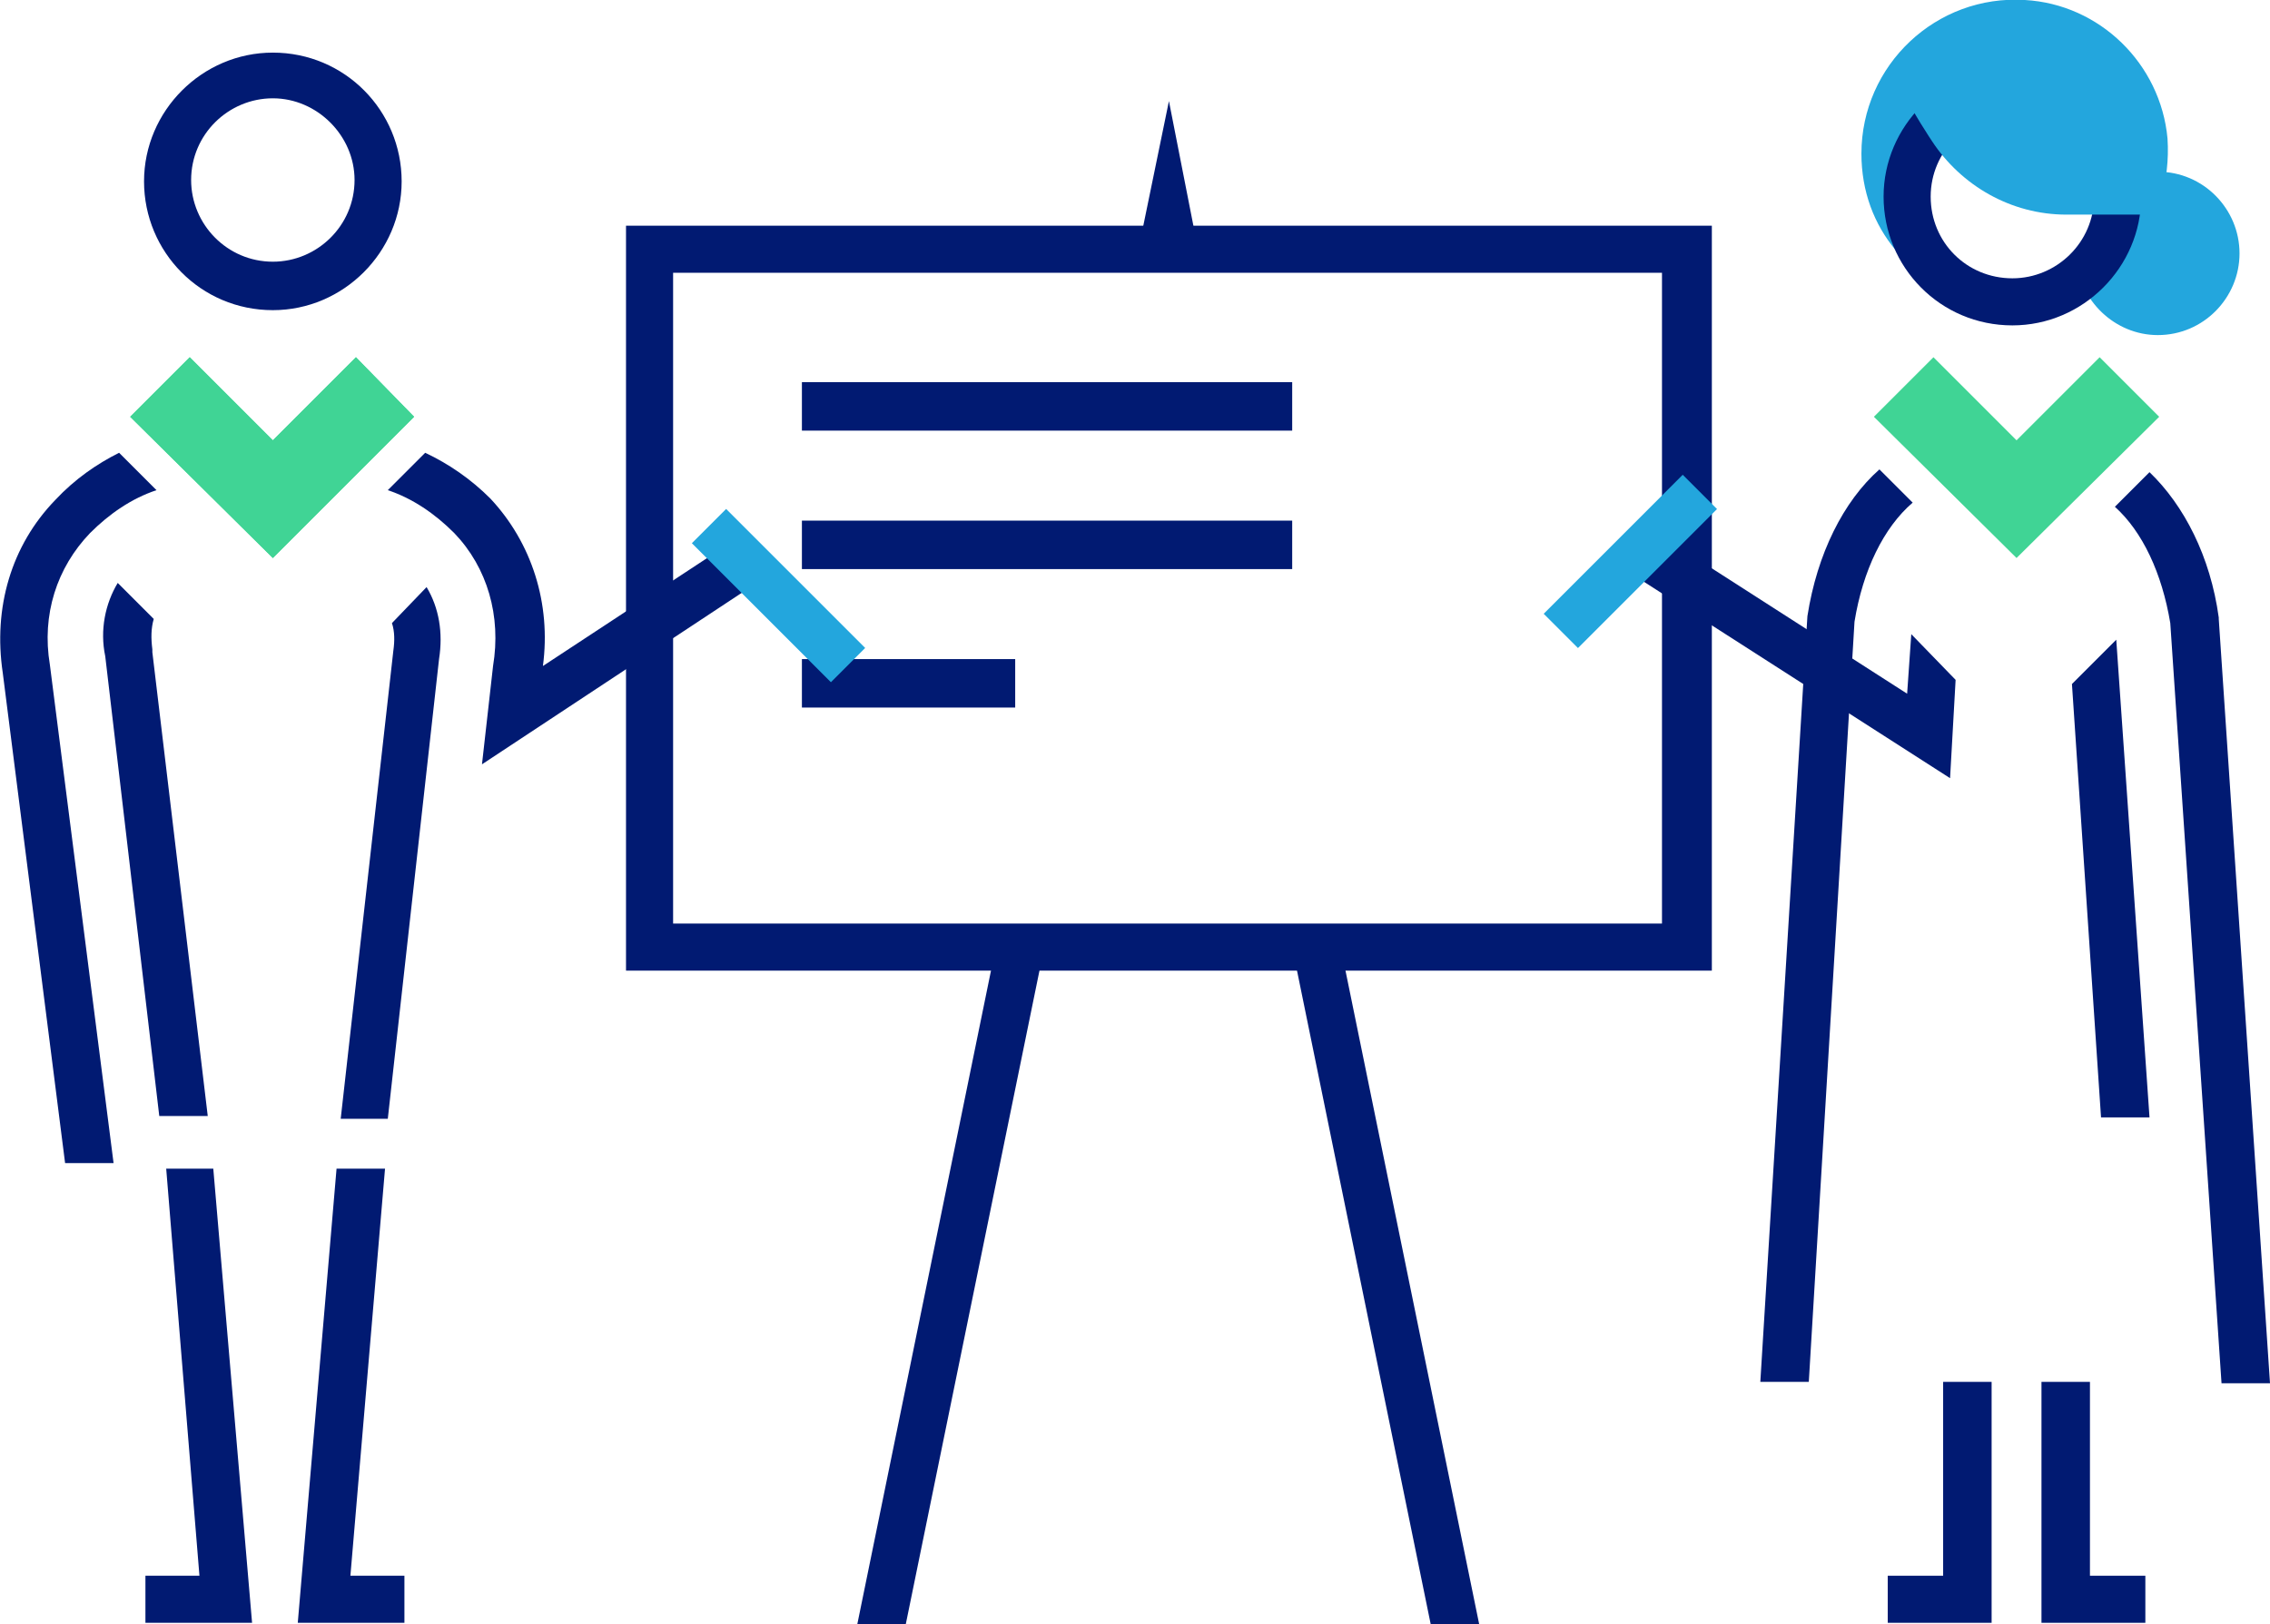
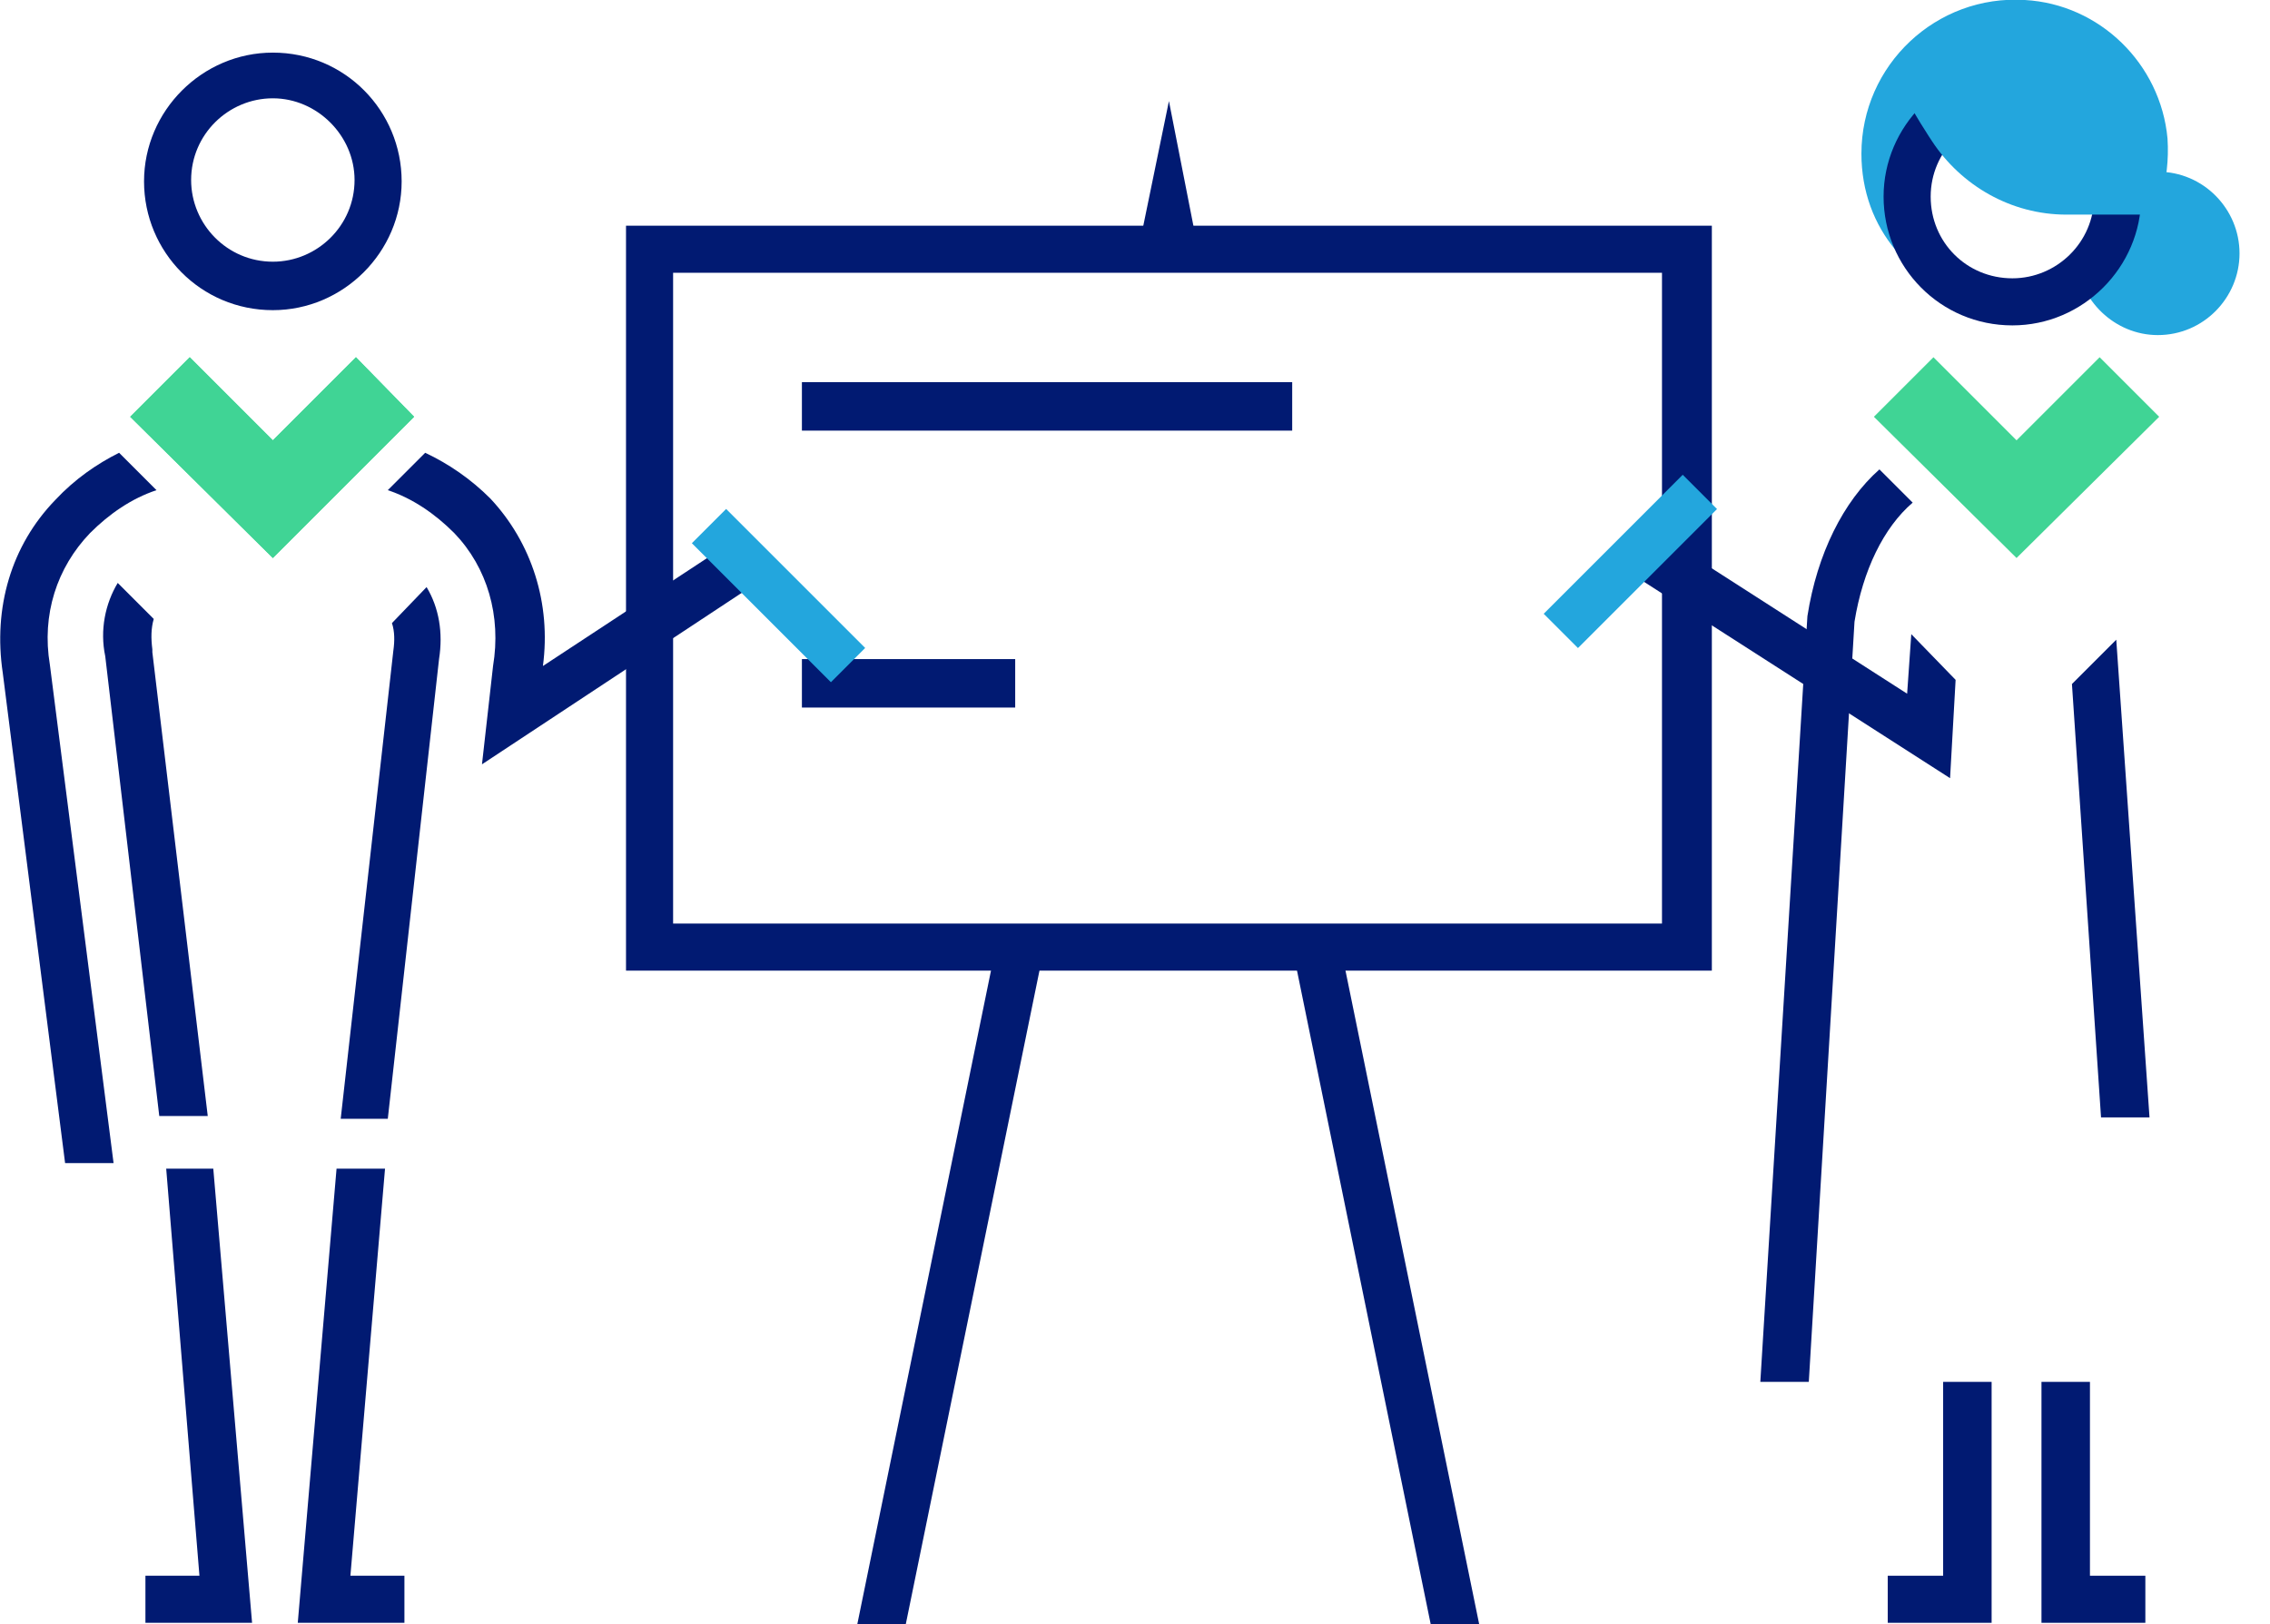
<svg xmlns="http://www.w3.org/2000/svg" version="1.1" id="Layer_1" x="0px" y="0px" viewBox="0 0 163.9 117.3" style="enable-background:new 0 0 163.9 117.3;" xml:space="preserve">
  <style type="text/css">
	.st0{fill:#011A72;}
	.st1{fill:#40D495;}
	.st2{fill:#23A6DD;}
</style>
  <g>
    <polygon class="st0" points="71.9,68.4 61.9,117.3 65.4,117.3 75.4,68.4  " />
    <polygon class="st0" points="86.5,18 84.4,7.3 82.2,18  " />
    <polygon class="st0" points="93.3,68.4 103.3,117.3 106.8,117.3 96.8,68.4  " />
  </g>
  <path class="st0" d="M123.5,70.1H45.2V16.3h78.4V70.1z M48.6,66.7h71.4V19.7H48.6V66.7z" />
  <rect x="57.9" y="27.6" class="st0" width="35.4" height="3.5" />
-   <rect x="57.9" y="37.6" class="st0" width="35.4" height="3.5" />
  <rect x="57.9" y="47.6" class="st0" width="15.4" height="3.5" />
  <g>
    <path class="st0" d="M19.7,22.4c-5.2,0-9.3-4.2-9.3-9.3s4.2-9.3,9.3-9.3c5.2,0,9.3,4.2,9.3,9.3S24.8,22.4,19.7,22.4z M19.7,7.1   c-3.2,0-5.9,2.6-5.9,5.9c0,3.2,2.6,5.9,5.9,5.9c3.2,0,5.9-2.6,5.9-5.9C25.6,9.8,22.9,7.1,19.7,7.1z" />
  </g>
  <polygon class="st1" points="19.7,40.3 9.4,30.1 13.7,25.8 19.7,31.8 25.7,25.8 29.9,30.1 " />
  <g>
    <path class="st0" d="M6.5,38.5c1.4-1.4,3-2.5,4.8-3.1l-2.7-2.7C7,33.5,5.4,34.6,4,36.1c-3.2,3.3-4.5,7.8-3.8,12.5L4.7,84h3.5   L3.6,48C3,44.4,4.1,41,6.5,38.5z" />
    <path class="st0" d="M34.8,55.2l20.9-13.8l-1.9-2.9l-14.6,9.6c0.6-4.5-0.8-8.9-3.8-12.1c-1.4-1.4-3-2.5-4.7-3.3L28,35.4   c1.8,0.6,3.4,1.7,4.8,3.1c2.4,2.5,3.4,6,2.8,9.6L34.8,55.2z" />
  </g>
  <polygon class="st1" points="19.7,40.3 9.4,30.1 13.7,25.8 19.7,31.8 25.7,25.8 29.9,30.1 " />
  <rect x="54.5" y="35.9" transform="matrix(0.707 -0.707 0.707 0.707 -13.959 52.381)" class="st2" width="3.5" height="14.2" />
  <polygon class="st0" points="149.6,49.4 151.7,80.7 155.2,80.7 152.8,46.2 " />
  <polygon class="st0" points="143.8,117.2 136.3,117.2 136.3,113.8 140.3,113.8 140.3,99.8 143.8,99.8 " />
  <polygon class="st0" points="154.9,117.2 147.4,117.2 147.4,99.8 150.9,99.8 150.9,113.8 154.9,113.8 " />
  <path class="st2" d="M155.8,12.4c-1.2,0-2.4,0.4-3.3,1c0,0.1,0,0.3,0,0.4c0,2-1,3.8-2.6,4.8c0.2,3.1,2.8,5.6,5.9,5.6  c3.3,0,5.9-2.7,5.9-5.9S159.1,12.4,155.8,12.4z" />
  <path class="st2" d="M154,16.2v1.1c0,0.3,0,0.5,0,0.8c1.8-2.2,2.7-5,2.5-8.1c-0.5-5.4-4.9-9.7-10.3-10c-6.4-0.4-11.8,4.7-11.8,11.1  c0,2.7,0.9,5.1,2.5,7c0-0.3,0-0.5,0-0.8c0,0,0,0,0,0c0-1.9,0.7-3.8,1.9-5.3c0.3-0.4,0.6-0.8,0.9-1.2l2.6-4.5l6.4,0.7l3.2,2.9  L154,16.2z" />
  <path class="st0" d="M145.3,23.5c-5.2,0-9.3-4.2-9.3-9.3s4.2-9.3,9.3-9.3c5.2,0,9.3,4.2,9.3,9.3S150.4,23.5,145.3,23.5z M145.3,8.3  c-3.2,0-5.9,2.6-5.9,5.9s2.6,5.9,5.9,5.9c3.2,0,5.9-2.6,5.9-5.9S148.5,8.3,145.3,8.3z" />
  <path class="st2" d="M149.2,15.5c-4,0-7.6-2.1-9.7-5.3c0,0-1.6-2.4-1.9-3.3l4.9-4.7l4.3,0.2c4.8,0.3,8.6,4.1,8.8,8.9l0.2,4.2H149.2z  " />
  <polygon class="st1" points="145.6,40.3 135.3,30.1 139.6,25.8 145.6,31.8 151.6,25.8 155.9,30.1 " />
  <polygon class="st0" points="27.8,84.4 24.3,84.4 21.5,117.2 29.2,117.2 29.2,113.8 25.3,113.8 " />
  <polygon class="st0" points="12,84.4 14.4,113.8 10.5,113.8 10.5,117.2 18.2,117.2 15.4,84.4 " />
  <g>
    <path class="st0" d="M28.3,45c0.2,0.6,0.2,1.3,0.1,2l-3.8,33.8H28l3.7-33.2c0.3-1.9,0-3.7-0.9-5.2L28.3,45z" />
-     <path class="st0" d="M11,46.9c-0.1-0.8-0.1-1.5,0.1-2.2l-2.6-2.6c-0.9,1.5-1.3,3.4-0.9,5.3l3.9,33.2h3.5L11,47.1L11,46.9z" />
+     <path class="st0" d="M11,46.9c-0.1-0.8-0.1-1.5,0.1-2.2l-2.6-2.6c-0.9,1.5-1.3,3.4-0.9,5.3l3.9,33.2h3.5L11,47.1z" />
  </g>
  <polygon class="st0" points="138,45.8 137.7,50.1 118.7,37.9 116.8,40.8 140.8,56.2 141.2,49.1 " />
  <rect x="110.6" y="38.8" transform="matrix(0.707 -0.707 0.707 0.707 5.833 95.091)" class="st2" width="14.2" height="3.5" />
  <g>
    <path class="st0" d="M135.7,33.9c-2.6,2.3-4.5,6.1-5.2,10.6l-3.4,55.3h3.5l3.3-54.9c0.6-3.7,2.1-6.8,4.2-8.6L135.7,33.9z" />
-     <path class="st0" d="M160.2,44.7l0-0.1c-0.6-4.4-2.5-8.1-5-10.5l-2.5,2.5c2,1.8,3.4,4.8,4,8.4l3.7,54.9h3.5L160.2,44.7z" />
  </g>
</svg>